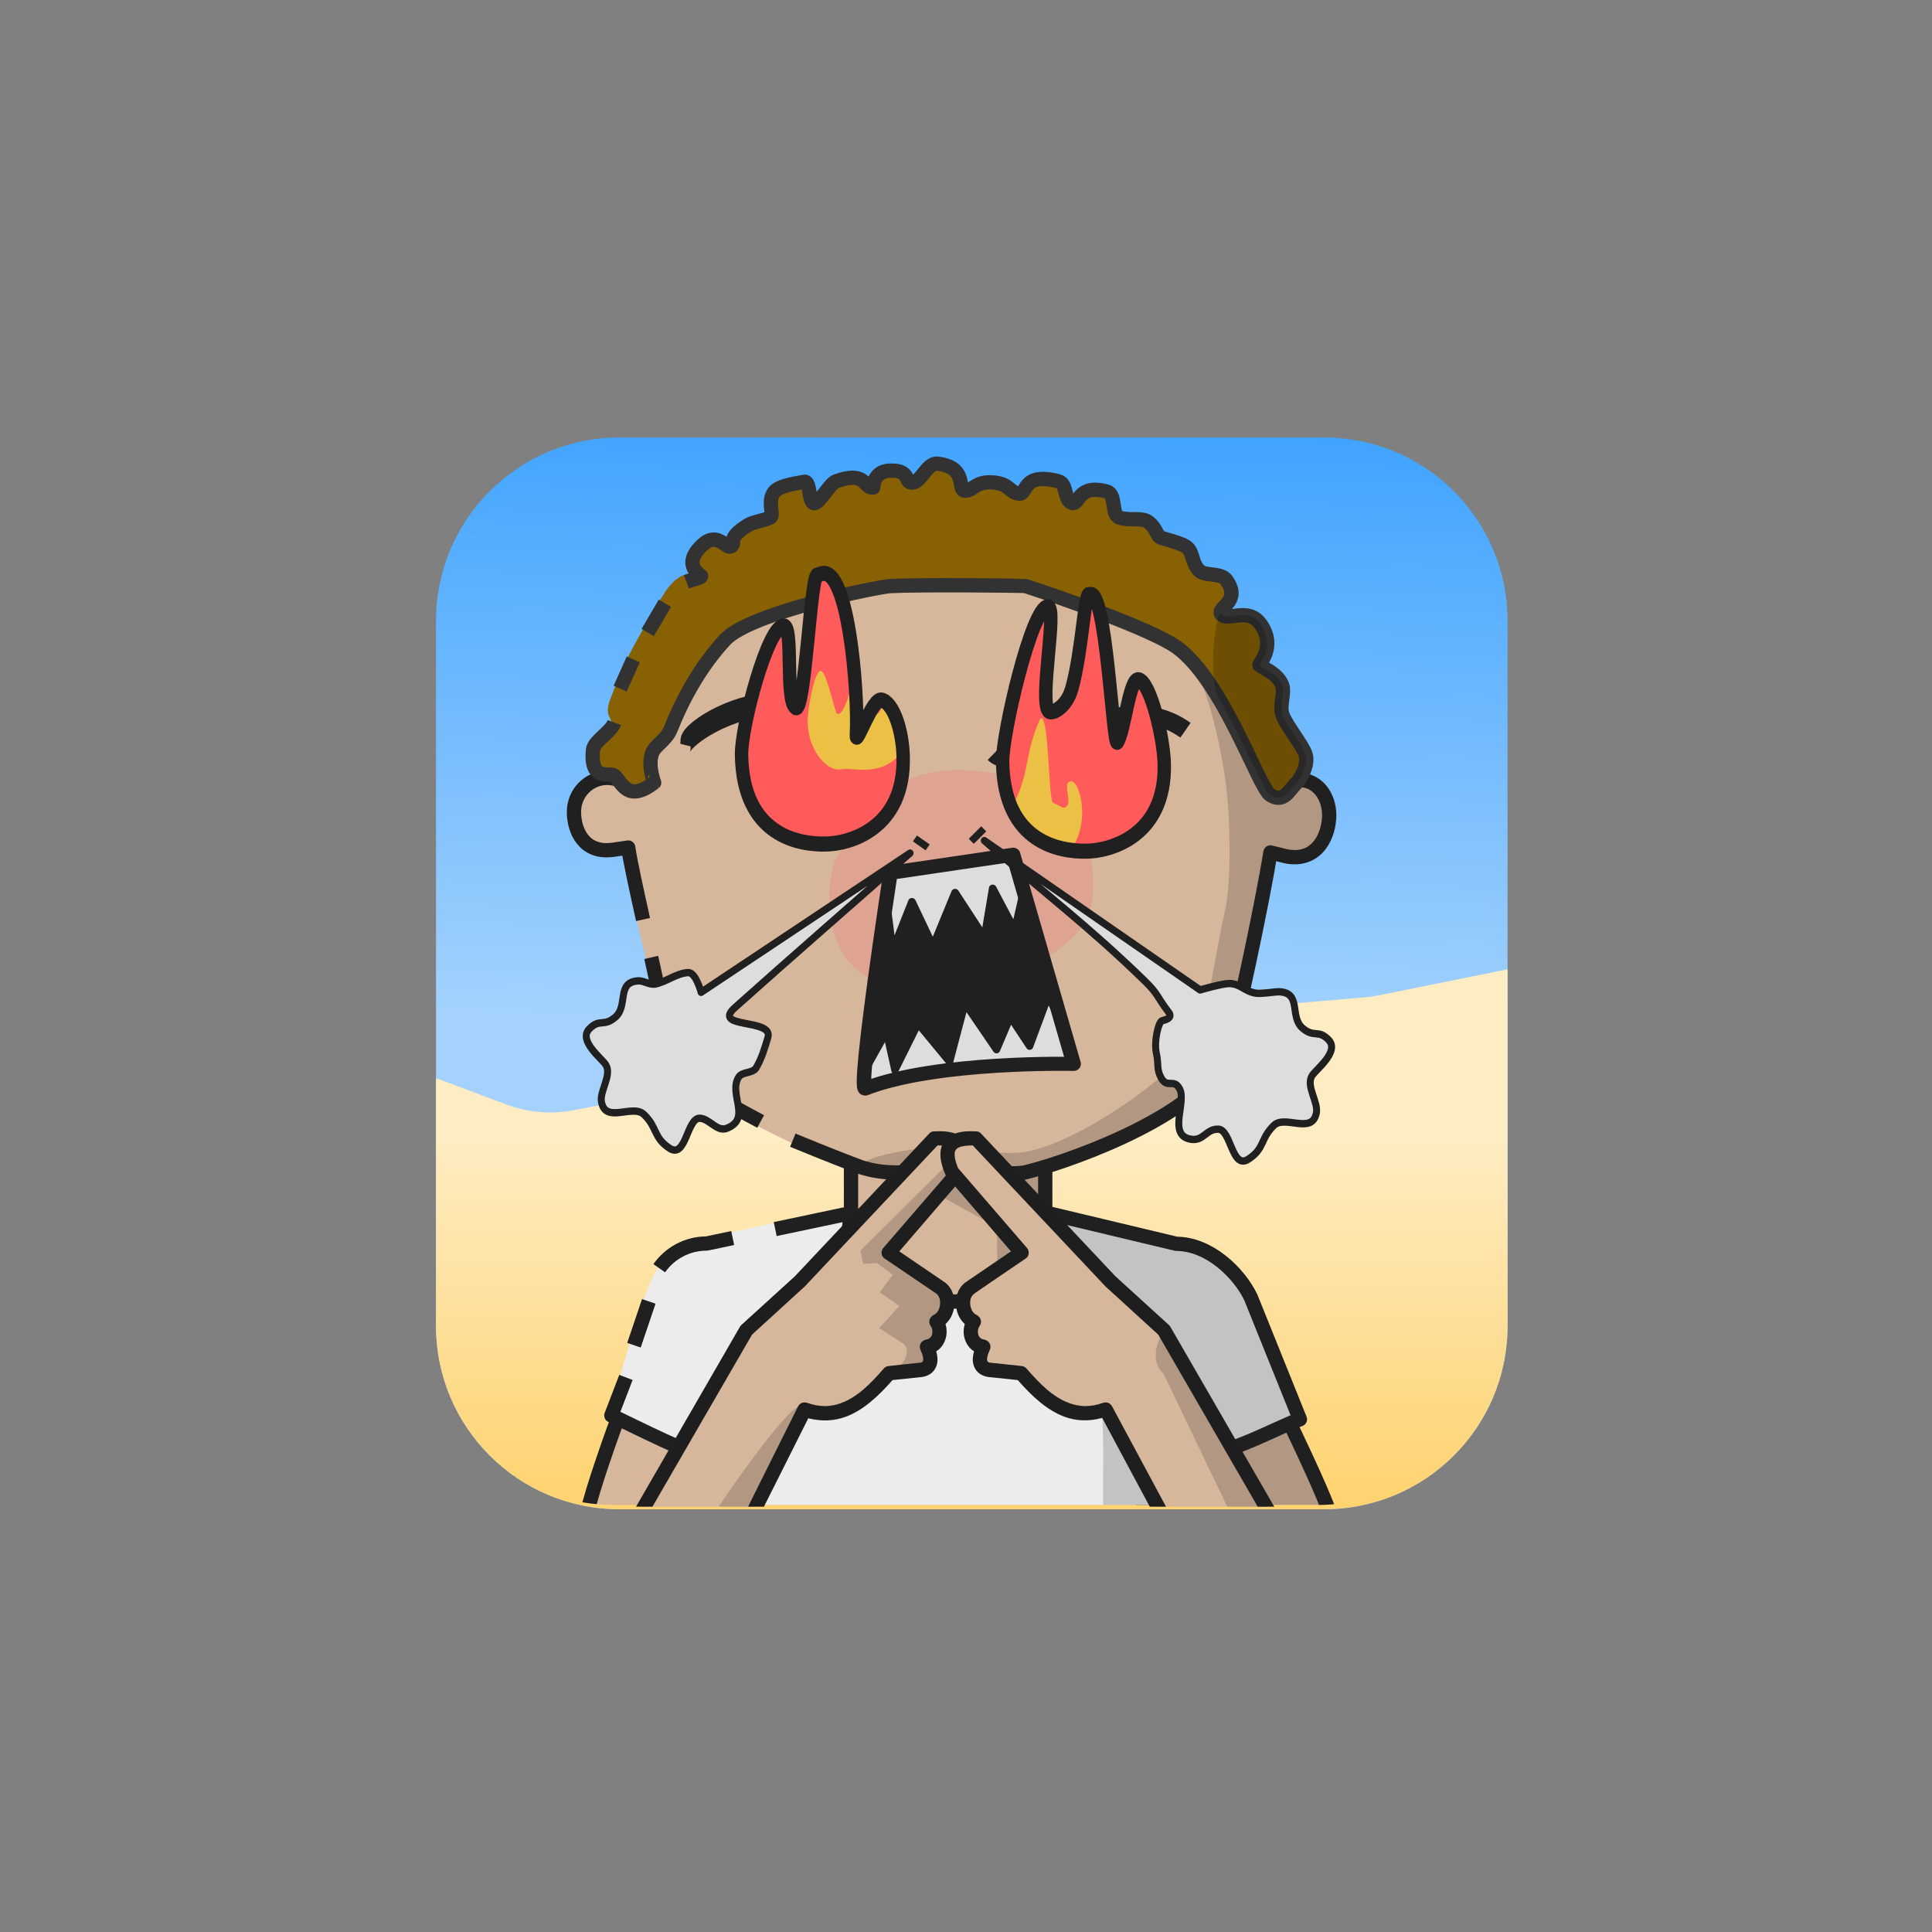
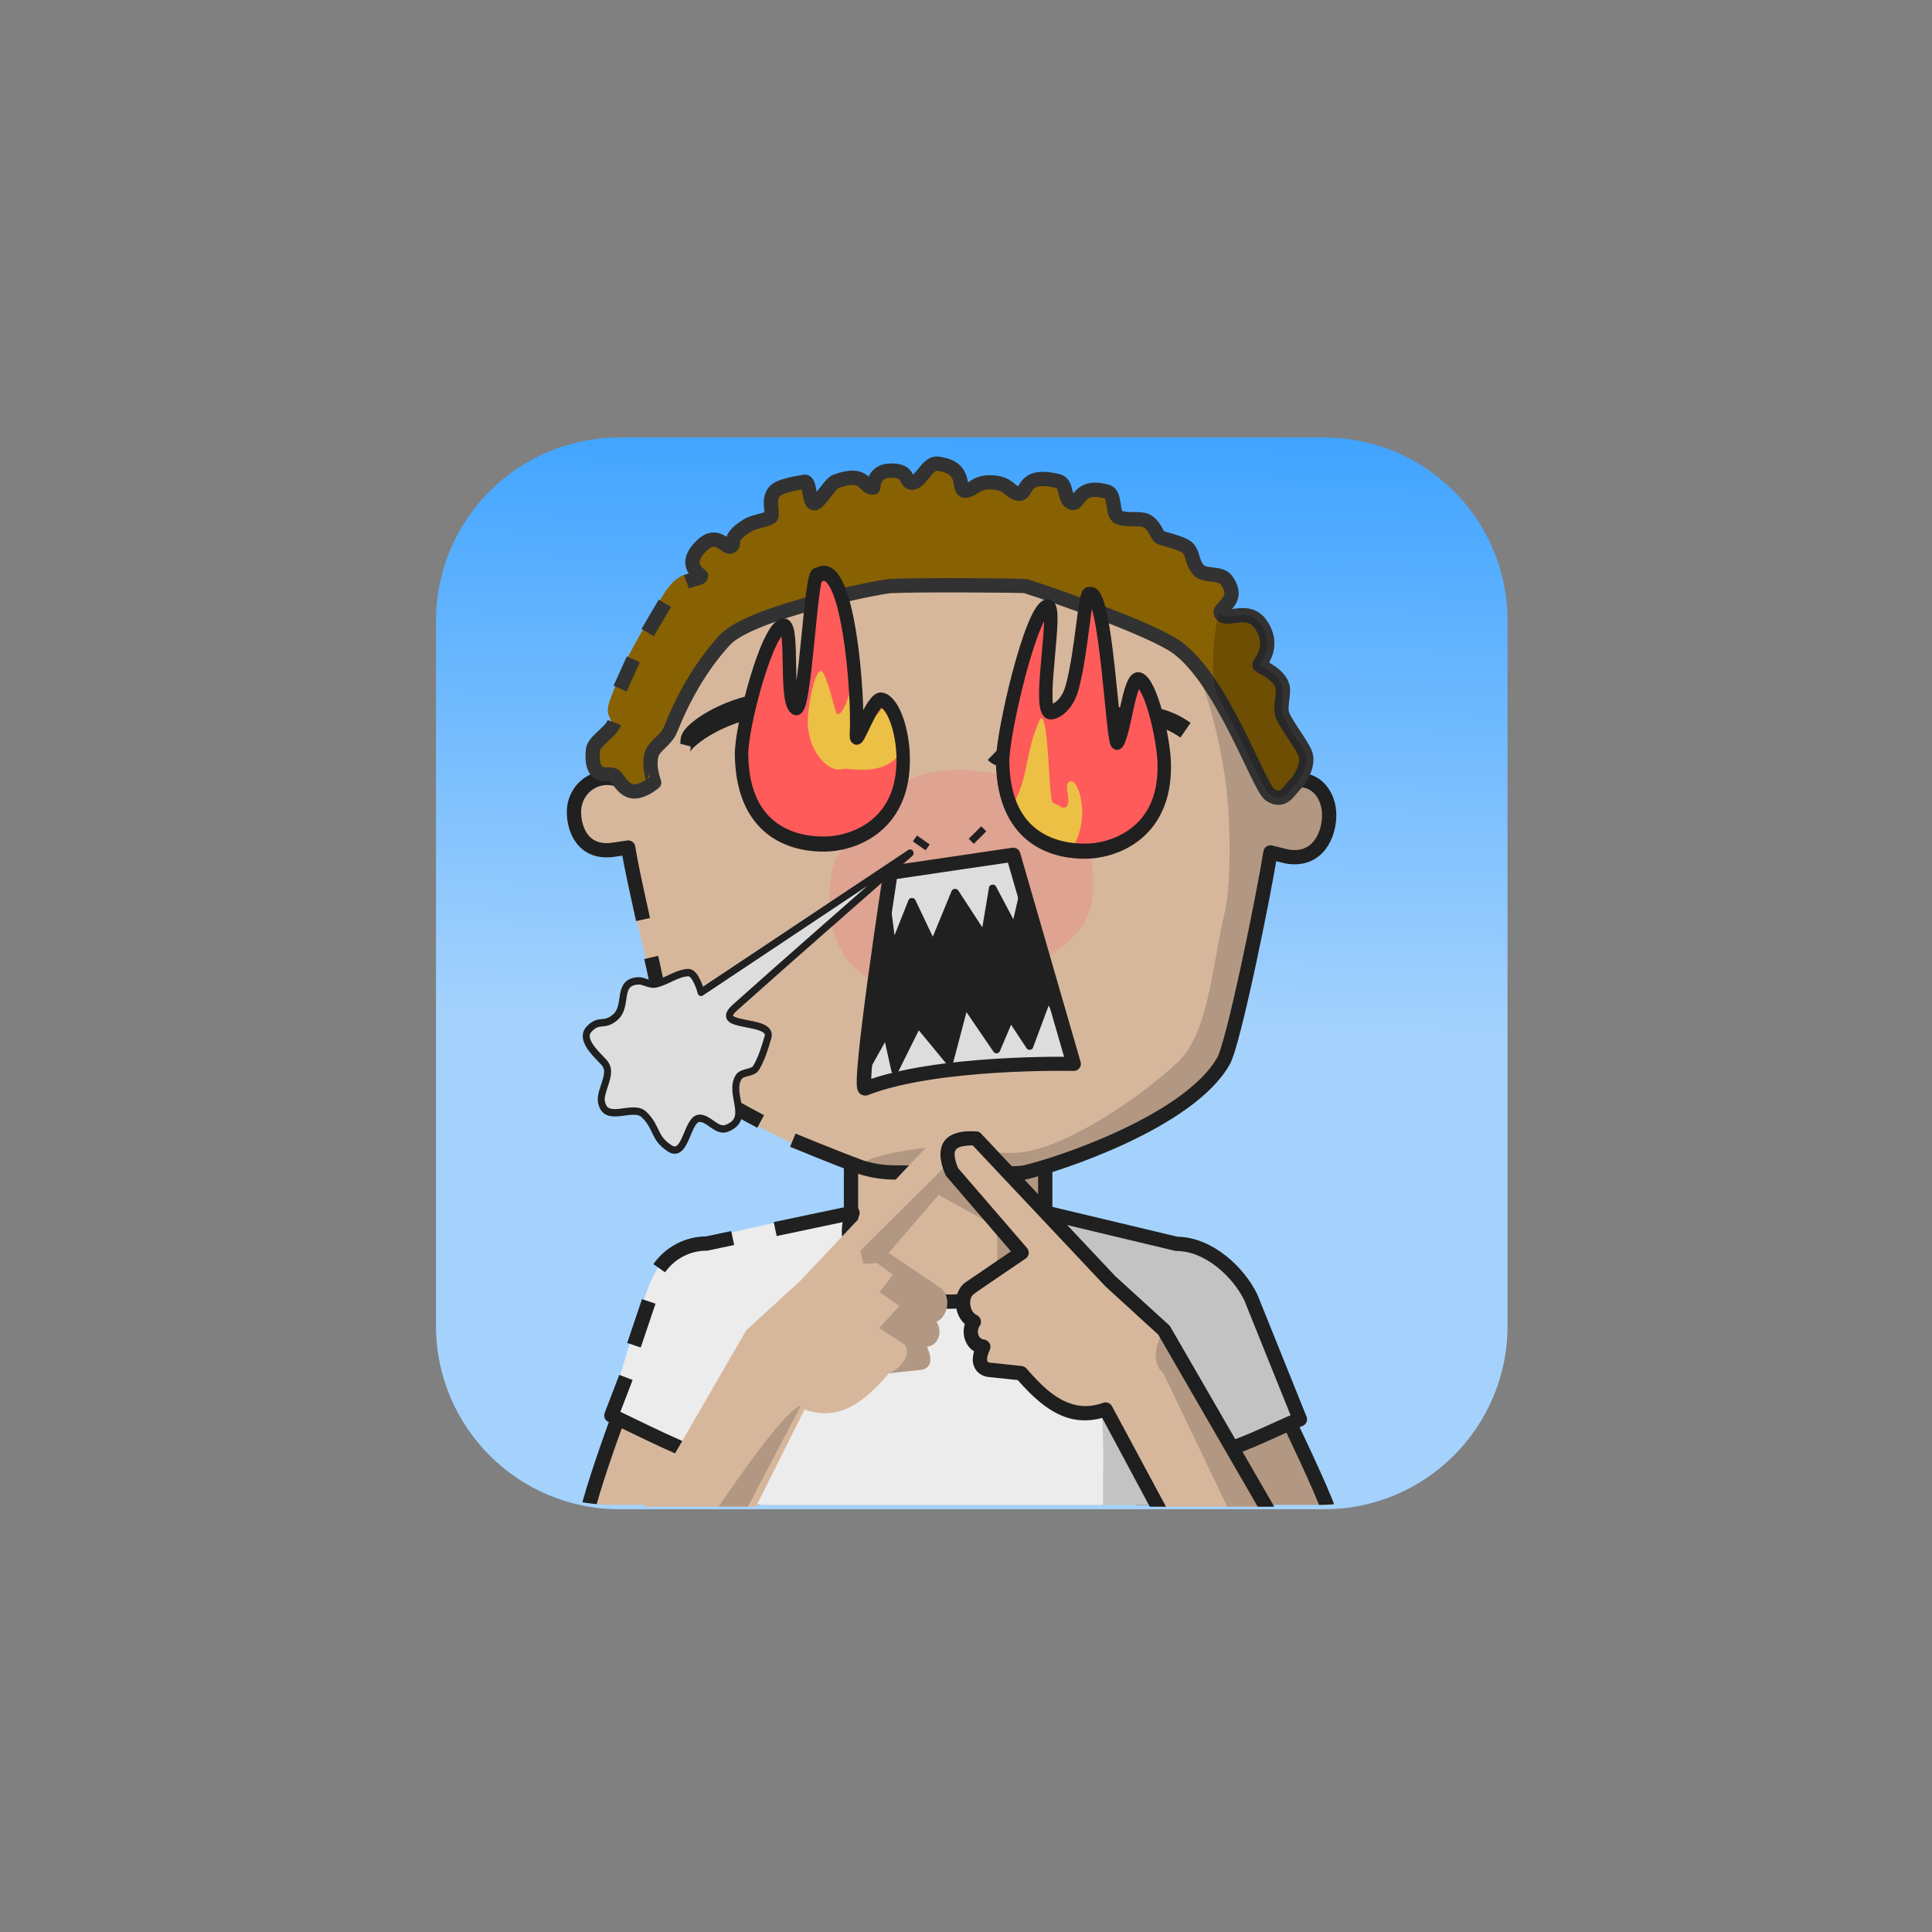
<svg xmlns="http://www.w3.org/2000/svg" xmlns:ns1="http://www.serif.com/" width="100%" height="100%" viewBox="0 0 541 541" version="1.1" xml:space="preserve" style="fill-rule:evenodd;clip-rule:evenodd;stroke-linejoin:round;stroke-miterlimit:2;">
  <rect x="0" y="0" width="541" height="541" fill="#808080" stroke="none" />
  <g transform="matrix(1,0,0,1,-11407,-125)">
    <g id="Rover" transform="matrix(0.92,0,0,1.307,11441.7,112.024)">
      <rect x="-37.05" y="10.062" width="586.957" height="413.292" style="fill:none;" />
      <g id="dessert" transform="matrix(1.602,0,0,1.182,72.941,85.636)">
        <path d="M217.349,48.484C217.349,30.131 201.756,15.253 182.522,15.253L48.59,15.253C29.355,15.253 13.763,30.131 13.763,48.484C13.763,84.182 13.763,140.58 13.763,176.277C13.763,194.63 29.355,209.508 48.59,209.508C86.002,209.508 145.109,209.508 182.522,209.508C201.756,209.508 217.349,194.63 217.349,176.277L217.349,48.484Z" style="fill:none;" />
        <clipPath id="_clip1">
          <path d="M217.349,48.484C217.349,30.131 201.756,15.253 182.522,15.253L48.59,15.253C29.355,15.253 13.763,30.131 13.763,48.484C13.763,84.182 13.763,140.58 13.763,176.277C13.763,194.63 29.355,209.508 48.59,209.508C86.002,209.508 145.109,209.508 182.522,209.508C201.756,209.508 217.349,194.63 217.349,176.277L217.349,48.484Z" />
        </clipPath>
        <g clip-path="url(#_clip1)">
          <g transform="matrix(0.535,0,0,0.558,-6.599,-251.659)">
            <rect x="32.765" y="466.616" width="392.585" height="379.107" style="fill:url(#_Linear2);" />
          </g>
          <g transform="matrix(0.64,0,0,0.529,-24.232,-194.147)">
-             <path d="M393.742,660.424L397.567,573.367C397.567,573.367 348.359,584.841 338.704,587.092C337.617,587.346 336.518,587.527 335.413,587.636C322.635,588.887 240.054,596.973 227.938,598.16C226.95,598.256 225.967,598.413 224.993,598.63C212.931,601.308 129.548,619.824 100.205,626.34C93.544,627.82 86.658,627.147 80.306,624.396C74.857,622.036 67.772,618.968 60.816,615.956C55.027,613.449 48.534,614.474 43.54,618.685C38.546,622.895 35.721,629.725 36.023,636.858C36.752,654.034 37.5,671.661 37.5,671.661L36.354,827.292L393.742,827.292L393.742,660.424Z" style="fill:url(#_Linear3);" />
-           </g>
+             </g>
        </g>
      </g>
    </g>
  </g>
  <defs>
    <linearGradient id="_Linear2" x1="0" y1="0" x2="1" y2="0" gradientUnits="userSpaceOnUse" gradientTransform="matrix(5.649,-196.266,214.66,5.165,217.826,669.255)">
      <stop offset="0" style="stop-color:rgb(164,210,253);stop-opacity:1" />
      <stop offset="1" style="stop-color:rgb(63,163,255);stop-opacity:1" />
    </linearGradient>
    <linearGradient id="_Linear3" x1="0" y1="0" x2="1" y2="0" gradientUnits="userSpaceOnUse" gradientTransform="matrix(1.12888e-14,212.939,-184.361,1.30388e-14,208.498,635.763)">
      <stop offset="0" style="stop-color:rgb(254,236,195);stop-opacity:1" />
      <stop offset="1" style="stop-color:rgb(255,193,53);stop-opacity:1" />
    </linearGradient>
  </defs>
  <g transform="matrix(1,0,0,1,-3910,-11258)">
    <g id="M4RUyg_Rover" transform="matrix(0.92,0,0,1.307,3944.45,11244.9)">
      <rect x="-37.05" y="10.062" width="586.957" height="413.292" style="fill:none;" />
      <g transform="matrix(1.602,0,0,1.182,71.469,84.805)">
        <g id="M4RUyg_skins">
          <g id="Heart-N-white" ns1:id="M4RUyg_Heart N white">
            <path d="M217.349,48.484C217.349,30.131 201.756,15.253 182.522,15.253L48.59,15.253C29.355,15.253 13.763,30.131 13.763,48.484L13.763,176.277C13.763,194.63 29.355,209.508 48.59,209.508L182.522,209.508C201.756,209.508 217.349,194.63 217.349,176.277L217.349,48.484Z" style="fill:none;" />
            <clipPath id="M4RUyg__clip1">
              <path d="M217.349,48.484C217.349,30.131 201.756,15.253 182.522,15.253L48.59,15.253C29.355,15.253 13.763,30.131 13.763,48.484L13.763,176.277C13.763,194.63 29.355,209.508 48.59,209.508L182.522,209.508C201.756,209.508 217.349,194.63 217.349,176.277L217.349,48.484Z" />
            </clipPath>
            <g clip-path="url(#M4RUyg__clip1)">
              <g id="M4RUyg_skin2" transform="matrix(0.416,0,0,0.564,8.745,-26.529)">
                <g>
                  <g transform="matrix(1.63,0,0,1.148,-861.8,-526.88)">
                    <path d="M598.934,772.422C598.934,772.422 583.444,810.985 579.884,826.359C578.206,833.609 595.383,830.036 603.22,829.79L612.876,802.036L624.564,790.019L626.844,825.589L735.781,825.689L736.954,793.758C736.834,788.173 751.146,802.388 754.643,807.447C758.768,813.415 761.649,826.606 764.351,828.541C773.047,834.77 786.967,833.869 788.693,828.46C789.738,825.184 764.709,776.515 764.787,773.802C764.904,769.673 761.024,757.984 753.996,755.737L708.423,745.403L708.423,716.914L653.995,716.914L653.995,745.403L607.526,754.505C600.591,756.882 598.929,765.633 598.934,772.422Z" style="fill:rgb(215,183,156);" />
                  </g>
                  <g transform="matrix(1.878,0,0,1.412,-295.733,-22.317)">
                    <path d="M313.592,225.533L300.253,223.265L274.853,235.067L301.733,249.01L301.839,263.375C301.86,263.413 308.321,264.338 311.61,263.09C316.187,261.352 328.072,260.443 329.265,261.077C335.413,264.349 333.638,263.054 336.544,264.86C339.357,266.608 339.722,278.887 341.542,285.978C344.977,299.357 360.703,319.809 360.703,319.809L382.136,315.344C383.011,309.693 357.54,262.38 354.904,258.499L313.592,250.006L313.592,225.533Z" style="fill:rgb(32,32,32);fill-opacity:0.2;" />
                  </g>
                  <g transform="matrix(1.63,0,0,1.148,-861.8,-526.88)">
                    <path d="M598.934,772.422C598.934,772.422 583.444,810.985 579.884,826.359C578.206,833.609 595.383,830.036 603.22,829.79L612.876,802.036L624.564,790.019L626.844,825.589L735.781,825.689L736.954,793.758C736.834,788.173 751.146,802.388 754.643,807.447C758.768,813.415 761.649,826.606 764.351,828.541C773.047,834.77 786.967,833.869 788.693,828.46C789.738,825.184 764.709,776.515 764.787,773.802C764.904,769.673 761.024,757.984 753.996,755.737L708.423,745.403L708.423,716.914L653.995,716.914L653.995,745.403L607.526,754.505C600.591,756.882 598.929,765.633 598.934,772.422Z" style="fill:none;stroke:rgb(32,32,32);stroke-width:4px;" />
                  </g>
                  <g transform="matrix(1.63,0,0,1.148,-1053.36,-526.88)">
                    <path d="M739.621,781.29L737.459,802.601C737.451,802.718 737.455,802.834 737.471,802.95L738.738,814.005C738.738,814.005 738.855,824.631 738.855,824.631C739.866,825.167 740.319,825.607 740.869,825.599C741.419,825.592 741.859,825.139 741.851,824.589L742.855,824.575L742.671,813.857C742.67,813.779 742.664,813.701 742.654,813.623L740.953,802.606C740.953,802.606 741.61,781.422 741.61,781.422C741.647,780.873 741.231,780.398 740.682,780.361C740.133,780.325 739.658,780.741 739.621,781.29Z" style="fill:rgb(32,32,32);" />
                  </g>
                  <g transform="matrix(1.63,0,0,1.148,-863.62,-526.88)">
-                     <path d="M739.621,781.417L740.19,802.622C740.19,802.622 738.749,813.669 738.749,813.669C738.74,813.75 738.736,813.831 738.737,813.913L738.855,824.631C739.866,825.167 740.319,825.607 740.869,825.599C741.419,825.592 741.859,825.139 741.851,824.589L742.855,824.575L742.673,813.954C742.673,813.954 743.676,802.909 743.676,802.909C743.687,802.809 743.69,802.709 743.684,802.609L741.611,781.294C741.577,780.745 741.103,780.327 740.554,780.361C740.005,780.395 739.587,780.868 739.621,781.417Z" style="fill:rgb(32,32,32);" />
-                   </g>
+                     </g>
                </g>
              </g>
              <g id="skin21" ns1:id="M4RUyg_skin2">
                            </g>
            </g>
          </g>
        </g>
      </g>
      <g transform="matrix(1.602,0,0,1.182,71.469,84.805)">
        <g id="M4RUyg_shirts">
          <g id="M4RUyg_blueShirt">
            <path d="M217.349,48.484C217.349,30.131 201.756,15.253 182.522,15.253L48.59,15.253C29.355,15.253 13.763,30.131 13.763,48.484L13.763,176.277C13.763,194.63 29.355,209.508 48.59,209.508L182.522,209.508C201.756,209.508 217.349,194.63 217.349,176.277L217.349,48.484Z" style="fill:none;" />
            <clipPath id="M4RUyg__clip2">
              <path d="M217.349,48.484C217.349,30.131 201.756,15.253 182.522,15.253L48.59,15.253C29.355,15.253 13.763,30.131 13.763,48.484L13.763,176.277C13.763,194.63 29.355,209.508 48.59,209.508L182.522,209.508C201.756,209.508 217.349,194.63 217.349,176.277L217.349,48.484Z" />
            </clipPath>
            <g clip-path="url(#M4RUyg__clip2)">
              <g transform="matrix(0.835,0,0,0.796,-128.461,-41.088)">
                <path d="M216.192,276.47L219.001,267.921C221.416,260.407 225.427,254.127 232.699,254.127L264.838,246.997C264.31,248.345 265.592,251.068 265.592,252.533C265.592,261.364 275.842,268.533 288.467,268.533C301.092,268.533 311.342,261.364 311.342,252.533C311.342,251.068 311.06,249.649 310.532,248.3L341.792,255.3C349.064,255.3 355.885,261.204 357.489,267.789L367.099,294.753C367.233,296.14 349.462,305.299 343.56,303.997C340.644,303.354 337.694,291.15 337.009,291.018L336.198,346.853L238.526,346.853L240.472,312.841L239.74,296.212C239.493,296.166 235.966,304.824 233.655,304.402C225.936,302.996 211.177,295.05 211.023,293.61L216.192,276.47Z" style="fill:rgb(236,236,236);" />
              </g>
              <g transform="matrix(0.835,0,0,0.796,-128.461,-41.088)">
                <path d="M311.1,249.209L341.792,255.3C349.064,255.3 357.061,266.228 358.317,273.082L367.691,295.395L351.19,303.034L347.494,325.008C347.694,327.08 324.672,323.027 323.647,324.872C322.748,326.491 324.36,335.204 323.538,318.53C323.248,312.647 323.56,305.721 323.42,299.979C323.181,290.101 323.013,289.209 322.278,284.749C320.44,273.59 304.319,259.808 306.088,263.995C307.098,266.385 313.404,252.334 311.1,249.209Z" style="fill:rgb(32,32,32);fill-opacity:0.2;" />
              </g>
              <g transform="matrix(0.835,0,0,0.796,-128.461,-41.088)">
                <path d="M216.674,278.458L220.044,268.476" style="fill:none;stroke:rgb(32,32,32);stroke-width:3.25px;" />
              </g>
              <g transform="matrix(0.835,0,0,0.796,-128.461,-27.161)">
                <path d="M239.371,278.916C238.18,281.135 234.898,285.757 233.726,286.399C232.13,287.273 215.502,278.762 211.53,276.953L214.851,268.293" style="fill:none;stroke:rgb(32,32,32);stroke-width:3.25px;" />
              </g>
              <g transform="matrix(0.835,0,0,0.796,-128.461,-41.088)">
                <path d="M222.425,260.924C224.809,257.525 228.757,255.3 233.221,255.3L239.139,254.052" style="fill:none;stroke:rgb(32,32,32);stroke-width:3.25px;" />
              </g>
              <g transform="matrix(0.835,0,0,0.796,-128.461,-41.088)">
                <path d="M248.813,252.011L266.403,248.3C265.874,249.649 265.592,251.068 265.592,252.533C265.592,261.364 275.842,268.533 288.467,268.533C301.092,268.533 311.342,261.364 311.342,252.533C311.342,251.068 311.06,249.649 310.532,248.3L340.139,255.375C347.412,255.375 354.252,261.79 357.031,267.56L368.205,295.334C363.28,297.042 352.235,303.357 344.487,303.757C343.347,303.816 338.103,295.143 337.271,293.912" style="fill:none;stroke:rgb(32,32,32);stroke-width:3.25px;" />
              </g>
              <g transform="matrix(0.679,0,0,0.648,-6.676,-8.989)">
                <path d="M235.959,350.276L236.33,328.306L236.962,321.591C236.855,316.371 236.74,310.756 236.533,305.567C236.375,301.63 236.16,297.954 235.941,294.878C235.928,294.358 235.494,293.947 234.974,293.961C234.453,293.974 234.042,294.408 234.056,294.928C234.012,297.287 233.91,299.995 233.804,302.906C233.591,308.778 233.314,315.428 233.005,321.535L232.198,328.238L231.96,350.228C231.946,351.332 232.832,352.239 233.935,352.252C235.039,352.265 235.946,351.38 235.959,350.276Z" style="fill:rgb(32,32,32);" />
              </g>
              <g transform="matrix(0.679,0,0,0.648,-87.407,-8.989)">
-                 <path d="M237.775,349.642C238.228,349.55 238.018,349.262 237.657,348.982C237.669,348.778 237.682,348.549 237.673,348.329C237.539,344.984 237.543,337.581 237.613,332.287C237.617,331.899 237.549,331.108 237.422,330.12C237.11,327.705 236.453,323.891 236.459,322.857C236.459,322.857 235.941,294.929 235.941,294.929C235.955,294.408 235.544,293.975 235.024,293.961C234.504,293.947 234.07,294.357 234.056,294.878C233.71,299.824 233.305,305.584 232.974,311.628C232.772,315.297 232.617,319.06 232.447,322.799C232.435,323.209 232.489,323.994 232.596,324.963C232.866,327.424 233.477,331.289 233.463,332.248C233.432,337.616 233.476,345.123 233.651,348.514C233.698,349.441 233.765,350.105 233.828,350.415C234.064,351.574 234.83,351.938 235.086,352.042C236.105,352.466 237.277,351.983 237.701,350.964C237.882,350.528 237.898,350.064 237.775,349.642ZM236.925,348.507C237.239,348.706 237.484,348.983 237.643,349.302C237.638,349.524 237.658,349.665 237.757,349.647L237.775,349.642C237.742,349.525 237.697,349.411 237.643,349.302C237.644,349.208 237.651,349.099 237.657,348.982C237.43,348.804 237.143,348.629 236.925,348.507Z" style="fill:rgb(32,32,32);" />
-               </g>
+                 </g>
            </g>
          </g>
        </g>
      </g>
      <g id="M4RUyg_border_mask" transform="matrix(1.602,0,0,1.182,72.819,85.186)">
        <path d="M217.349,48.484C217.349,30.131 201.756,15.253 182.522,15.253L48.59,15.253C29.355,15.253 13.763,30.131 13.763,48.484L13.763,176.277C13.763,194.63 29.355,209.508 48.59,209.508L182.522,209.508C201.756,209.508 217.349,194.63 217.349,176.277C217.349,140.58 217.349,84.182 217.349,48.484Z" style="fill:none;" />
      </g>
    </g>
  </g>
  <g transform="matrix(1,0,0,1,-769,-1856)">
    <g id="GgYUVp_Avatar_ssal" transform="matrix(0.92,0,0,1.307,803.469,1843.28)">
      <rect x="-37.05" y="10.062" width="586.957" height="413.292" style="fill:none;" />
      <g transform="matrix(1.602,0,0,1.182,71.469,84.805)">
        <g id="GgYUVp_skins">
          <g id="GgYUVp_skin1">
            <path d="M217.349,48.484C217.349,30.131 201.756,15.253 182.522,15.253L48.59,15.253C29.355,15.253 13.763,30.131 13.763,48.484L13.763,176.277C13.763,194.63 29.355,209.508 48.59,209.508L182.522,209.508C201.756,209.508 217.349,194.63 217.349,176.277L217.349,48.484Z" style="fill:none;" />
            <clipPath id="GgYUVp__clip1">
              <path d="M217.349,48.484C217.349,30.131 201.756,15.253 182.522,15.253L48.59,15.253C29.355,15.253 13.763,30.131 13.763,48.484L13.763,176.277C13.763,194.63 29.355,209.508 48.59,209.508L182.522,209.508C201.756,209.508 217.349,194.63 217.349,176.277L217.349,48.484Z" />
            </clipPath>
            <g clip-path="url(#GgYUVp__clip1)">
              <g id="GgYUVp_skin2" transform="matrix(0.416,0,0,0.564,8.745,-26.529)">
                <g transform="matrix(1.63,0,0,1.148,-1172.53,-2972.84)">
                  <path d="M846.803,2860.49C846.765,2860.42 802.829,2843.83 795.424,2830.45C792.082,2824.41 780.845,2774.17 780.248,2770.15C779.724,2770.24 778.638,2770.24 778.094,2770.33C769.777,2771.58 766.985,2764.98 766.985,2759.73C766.985,2754.48 771.151,2750.22 776.283,2750.22C777.408,2750.22 778.486,2750.43 779.484,2750.8C787.741,2705.8 826.123,2671.9 873.489,2671.9C920.892,2671.9 958.583,2706.45 966.797,2751.5C967.865,2751.06 969.031,2750.82 970.252,2750.82C975.384,2750.82 978.596,2755.44 978.596,2760.68C978.596,2765.93 975.588,2773.62 966.982,2772.27C966.343,2772.17 962.752,2771.23 962.142,2771.1C960.265,2782.94 950.709,2825.84 947.923,2830.9C942.678,2840.45 910.004,2854.24 896.582,2859.24C893.222,2860.4 889.686,2860.98 886.129,2860.93C874.326,2860.82 846.803,2860.49 846.803,2860.49Z" style="fill:rgb(215,183,156);" />
                </g>
                <g transform="matrix(2.005,0,0,1.412,-329.647,-22.317)">
                  <g id="GgYUVp_shadow_norm">
                    <path d="M307.174,236.131C303.818,236.17 270.888,236.759 269.047,235.063C266.671,232.875 282.525,230.115 288.602,230.409C292.157,230.581 301.21,232.639 306.898,231.361C317.805,228.911 332.576,218.67 340.645,211.141C347.72,204.539 348.447,189.363 351.36,177.075C353.146,169.54 352.513,153.188 351.442,146.296C348.841,129.564 345.04,122.302 344.908,121.983C332.488,91.857 277.797,82.791 289.848,82.791C328.387,82.791 359.764,111.131 366.442,147.75C367.31,147.394 368.258,147.198 369.251,147.198C373.423,147.198 374.713,151.261 374.713,155.527C374.713,159.793 372.374,164.852 368.202,164.852C367.676,164.852 362.024,163.28 361.529,163.175C362.174,167.843 352.867,209.356 350.112,211.968C342.756,218.946 336.15,223.456 327.009,228.204C321.204,231.219 313.147,236.062 307.174,236.131Z" style="fill:rgb(32,32,32);fill-opacity:0.2;" />
                  </g>
                </g>
                <g transform="matrix(1.63,0,0,1.148,-1172.53,-2972.84)">
                  <path d="M819.294,2846.42C816.456,2844.89 812.84,2843.02 810.298,2841.43" style="fill:none;stroke:rgb(32,32,32);stroke-width:4px;" />
                </g>
                <g transform="matrix(1.63,0,0,1.148,-1172.53,-2972.84)">
                  <path d="M801.839,2835.07C799.775,2833.27 797.536,2831.45 796.619,2829.81C795.974,2828.66 795.354,2827.07 794.108,2822.56" style="fill:none;stroke:rgb(32,32,32);stroke-width:4px;" />
                </g>
                <g transform="matrix(1.63,0,0,1.148,-1172.53,-2972.84)">
                  <path d="M791.208,2812.08C790.384,2808.75 789.456,2804.05 788.63,2800.49" style="fill:none;stroke:rgb(32,32,32);stroke-width:4px;" />
                </g>
                <g transform="matrix(1.63,0,0,1.148,-1172.53,-2972.84)">
                  <path d="M786.342,2789.88C784.417,2781.15 782.826,2774 782.192,2769.73C781.667,2769.82 778.638,2770.24 778.094,2770.33C769.777,2771.58 766.985,2764.98 766.985,2759.73C766.985,2754.48 771.151,2750.22 776.283,2750.22C777.408,2750.22 778.486,2750.43 779.484,2750.8C787.741,2705.8 826.123,2671.9 873.489,2671.9C920.892,2671.9 958.583,2706.45 966.797,2751.5C967.865,2751.06 969.031,2750.82 970.252,2750.82C975.384,2750.82 978.596,2755.44 978.596,2760.68C978.596,2765.93 975.588,2773.62 966.982,2772.27C966.343,2772.17 962.752,2771.23 962.142,2771.1C960.265,2782.94 951.836,2824.49 948.97,2829.51C939.215,2846.6 902.062,2858.72 893.08,2860.73C892.011,2860.87 890.933,2860.94 889.854,2860.93C884.336,2860.95 865.479,2860.77 856.496,2860.68C853.386,2860.65 850.3,2860.14 847.341,2859.19C839.981,2856.48 828.306,2851.65 828.306,2851.65" style="fill:none;stroke:rgb(32,32,32);stroke-width:4px;" />
                </g>
              </g>
            </g>
          </g>
        </g>
      </g>
    </g>
  </g>
  <g transform="matrix(1,0,0,1,-2645,-8728)">
    <g id="o5DUYp_b1_h14_fg_shortFuzz" transform="matrix(0.92,0,0,1.307,2679.5,8715.57)">
      <rect x="-37.05" y="10.062" width="586.957" height="413.292" style="fill:none;" />
      <g id="Hair-front" ns1:id="o5DUYp_Hair front" transform="matrix(0.667,0,0,0.667,85.476,53.448)">
        <g id="o5DUYp_hair">
          <g transform="matrix(2.005,0,0,1.412,-329.647,-22.317)">
            <path d="M271.207,80.068C268.905,80.275 269.683,76.107 262.698,78.661C261.396,79.137 259.094,83.276 257.964,83.61C256.383,84.077 257.017,78.341 255.475,78.758C254.619,78.989 249.963,79.462 248.688,81.025C247.01,83.083 248.698,86.365 247.804,86.847C246.426,87.591 243.954,87.823 242.632,88.645C237.736,91.69 240.007,92.522 238.939,93.372C237.715,94.346 235.852,89.703 232.16,93.269C227.422,97.847 232.26,100.345 232.044,100.243C227.756,98.227 224.846,102.098 223.227,104.766C220.252,109.669 220.083,110.026 216.774,115.967C215.629,118.023 213.983,121.266 211.377,128.143C209.717,132.523 212.223,132.058 211.321,134.436C210.473,136.67 207.612,137.732 207.417,139.756C206.7,147.236 211.37,144.657 212.353,145.64C214.136,147.423 215.383,151.71 221.343,147.188C221.37,147.167 219.911,143.71 220.78,140.732C221.372,138.702 224.017,137.745 225.144,134.918C226.413,131.736 228.057,128.195 230.161,124.632C232.152,121.258 234.556,117.864 237.441,114.731C243.239,108.437 272.48,102.617 275.059,102.479C281.953,102.111 305.609,102.392 305.767,102.443C313.769,105.017 334.646,112.345 340.305,116.413C350.742,123.917 358.972,148.304 361.516,149.964C364.681,152.029 365.761,148.891 367.652,147.147C368.048,146.782 370.408,143.348 369.596,140.78C368.965,138.782 365.323,134.284 364.379,131.888C363.522,129.713 365.019,126.678 364.191,124.818C362.998,122.138 359.571,120.966 359.131,120.488C358.821,120.151 362.987,116.498 359.45,111.258C356.565,106.987 351.748,110.707 350.417,108.868C349.303,107.33 355.121,106.099 351.583,101.122C350.244,99.237 346.496,100.434 345.154,98.718C343.653,96.798 344.052,95.239 342.843,93.881C341.734,92.634 336.87,91.706 336.379,91.316C335.73,90.8 335.189,88.508 333.336,87.623C331.848,86.912 329.24,87.649 327.13,86.853C325.359,86.185 326.528,81.577 324.392,80.986C317.784,79.157 318.156,83.971 316.494,83.563C314.552,83.085 315.417,79.161 313.357,78.634C304.928,76.479 306.434,81.657 304.37,81.451C302.143,81.229 302.356,79.116 298.236,78.885C294.43,78.672 293.939,80.8 292.103,80.771C290.16,80.741 292.923,75.433 285.79,74.63C283.526,74.375 282.061,78.844 280.113,78.94C278.142,79.037 279.879,75.961 274.83,76.225C271.144,76.419 271.207,80.068 271.207,80.068Z" style="fill:rgb(136,97,2);" />
          </g>
          <g transform="matrix(2.005,0,0,1.412,-329.647,-22.317)">
            <path d="M212.302,133.536C211.454,135.77 207.612,137.732 207.417,139.756C206.7,147.236 211.37,144.657 212.353,145.64C214.136,147.423 215.383,151.71 221.343,147.188C221.37,147.167 219.911,143.71 220.78,140.732C221.372,138.702 224.017,137.745 225.144,134.918C226.413,131.736 228.057,128.195 230.161,124.632C232.152,121.258 234.556,117.864 237.441,114.731C243.239,108.437 272.48,102.617 275.059,102.479C281.953,102.111 305.609,102.392 305.767,102.443C313.769,105.017 334.646,112.345 340.305,116.413C350.742,123.917 358.972,148.304 361.516,149.964C364.681,152.029 365.761,148.891 367.652,147.147C368.048,146.782 370.408,143.348 369.596,140.78C368.965,138.782 365.323,134.284 364.379,131.888C363.522,129.713 365.019,126.678 364.191,124.818C362.998,122.138 359.571,120.966 359.131,120.488C358.821,120.151 362.987,116.498 359.45,111.258C356.565,106.987 351.748,110.707 350.417,108.868C349.303,107.33 355.121,106.099 351.583,101.122C350.244,99.237 346.496,100.434 345.154,98.718C343.653,96.798 344.052,95.239 342.843,93.881C341.734,92.634 336.87,91.706 336.379,91.316C335.73,90.8 335.189,88.508 333.336,87.623C331.848,86.912 329.24,87.649 327.13,86.853C325.359,86.185 326.528,81.577 324.392,80.986C317.784,79.157 318.156,83.971 316.494,83.563C314.552,83.085 315.417,79.161 313.357,78.634C304.928,76.479 306.434,81.657 304.37,81.451C302.143,81.229 302.356,79.116 298.236,78.885C294.43,78.672 293.939,80.8 292.103,80.771C290.16,80.741 292.923,75.433 285.79,74.63C283.526,74.375 282.061,78.844 280.113,78.94C278.142,79.037 279.879,75.961 274.83,76.225C271.144,76.419 271.207,80.068 271.207,80.068C268.905,80.275 269.683,76.107 262.698,78.661C261.396,79.137 259.094,83.276 257.964,83.61C256.383,84.077 257.017,78.341 255.475,78.758C254.619,78.989 249.963,79.462 248.688,81.025C247.01,83.083 248.698,86.365 247.804,86.847C246.426,87.591 243.954,87.823 242.632,88.645C237.736,91.69 240.007,92.522 238.939,93.372C237.715,94.346 235.852,89.703 232.16,93.269C227.422,97.847 232.171,100.041 232.044,100.243C231.72,100.757 230.848,100.687 228.683,101.505" style="fill:none;stroke:rgb(50,50,50);stroke-width:3.25px;" />
          </g>
          <g transform="matrix(2.005,0,0,1.412,-329.647,-22.317)">
            <path d="M350.417,108.868C349.303,107.33 347.073,123.366 349.951,128.2C355.633,137.745 359.827,148.862 361.516,149.964C364.681,152.029 365.761,148.891 367.652,147.147C368.048,146.782 370.408,143.348 369.596,140.78C368.965,138.782 365.323,134.284 364.379,131.888C363.522,129.713 365.019,126.678 364.191,124.818C362.998,122.138 359.571,120.966 359.131,120.488C358.821,120.151 362.987,116.498 359.45,111.258C356.565,106.987 351.748,110.707 350.417,108.868Z" style="fill-opacity:0.2;" />
          </g>
        </g>
        <g transform="matrix(1.63,0,0,1.148,-1203.97,-9440.18)">
          <path d="M811.655,8334.57L806.842,8342.76" style="fill:none;stroke:rgb(50,50,50);stroke-width:4px;" />
        </g>
        <g transform="matrix(1.63,0,0,1.148,-1203.97,-9440.18)">
          <path d="M802.819,8350.26L799.125,8358.45" style="fill:none;stroke:rgb(50,50,50);stroke-width:4px;" />
        </g>
      </g>
    </g>
  </g>
  <g transform="matrix(1,0,0,1,-755,-18784)">
    <g id="MVQUEq_Rover" transform="matrix(0.92,0,0,1.307,790.066,18771.3)">
      <rect x="-37.05" y="10.062" width="586.957" height="413.292" style="fill:none;" />
      <g transform="matrix(2.748,0,0,1.825,-23821.8,-29141.6)">
        <path d="M8761.06,16063.7C8753.43,16063.9 8752.28,16067.5 8747.41,16074.2C8746.08,16078.5 8745.84,16089.1 8756.22,16089.6C8761.34,16089.8 8775.39,16086.8 8775.93,16078.5C8776.7,16066.9 8768.67,16064 8761.06,16063.7Z" style="fill:rgb(240,121,121);fill-opacity:0.31;" />
      </g>
      <g id="MVQUEq_mouths" transform="matrix(1.087,0,0,0.765,-348.212,56.015)">
        <g transform="matrix(1,0,0,0.973,-9000.15,-15877.2)">
          <path d="M9534.77,16506.8L9569.12,16501.6L9586.06,16561.8C9586.06,16561.8 9547.64,16560.9 9527.72,16568.9C9525.36,16569.8 9534.77,16506.8 9534.77,16506.8Z" style="fill:rgb(32,32,32);" />
          <clipPath id="MVQUEq__clip1">
            <path d="M9534.77,16506.8L9569.12,16501.6L9586.06,16561.8C9586.06,16561.8 9547.64,16560.9 9527.72,16568.9C9525.36,16569.8 9534.77,16506.8 9534.77,16506.8Z" />
          </clipPath>
          <g clip-path="url(#MVQUEq__clip1)">
            <g transform="matrix(1,0,0,1,1.293,3.449)">
              <path d="M9525.67,16561.5L9532.35,16549.2L9534.72,16560.2L9541.19,16546.8L9550.03,16557.8L9554.34,16541L9563.17,16554.3L9567.05,16544.9L9572.44,16553.3L9577.62,16539L9587.96,16559.5L9582.14,16567.1L9531.49,16574.6L9525.67,16561.5Z" style="fill:rgb(221,221,221);stroke:rgb(32,32,32);stroke-width:2.03px;" />
            </g>
            <g transform="matrix(1,0,0,0.939,-0.789,1012.33)">
              <path d="M9532.59,16494L9536.17,16524.7L9541.57,16509.8L9547.48,16523.4L9553.65,16507L9561.87,16520.8L9564.18,16505.7L9570.35,16518.5L9577.09,16486.4L9532.59,16494Z" style="fill:rgb(221,221,221);stroke:rgb(32,32,32);stroke-width:2.09px;" />
            </g>
          </g>
          <path d="M9534.77,16506.8L9569.12,16501.6L9586.06,16561.8C9586.06,16561.8 9547.64,16560.9 9527.72,16568.9C9525.36,16569.8 9534.77,16506.8 9534.77,16506.8Z" style="fill:none;stroke:rgb(32,32,32);stroke-width:4.05px;" />
        </g>
        <g transform="matrix(1.22,0,0,1.287,-11069.8,-21069.2)">
          <path d="M9516.32,16509.4L9468.35,16539.7C9468.35,16539.7 9467.17,16535.4 9465.44,16535.4C9462.77,16535.5 9460.43,16537.4 9457.79,16537.9C9456.53,16538.1 9455.3,16537.2 9454.03,16537.2C9448.8,16537.4 9451.71,16542.6 9448.67,16545.1C9446.01,16547.3 9445.05,16545.3 9442.65,16547.7C9440.1,16550.3 9445.74,16554.2 9446.5,16555.5C9447.92,16557.7 9445.05,16561.2 9445.48,16563.5C9446.39,16568.4 9452.69,16563.9 9455.26,16566.3C9458.42,16569.2 9457.32,16571.3 9461.22,16573.7C9464.91,16575.8 9465.08,16567.2 9467.98,16567.1C9470.23,16567.1 9471.93,16570.1 9474.22,16569.3C9480,16567.2 9474.59,16561.9 9476.94,16558.2C9477.75,16556.9 9480.2,16557.4 9481,16556.1C9482.25,16554.1 9482.98,16551.8 9483.69,16549.5C9485.02,16545.3 9470.58,16547.7 9476.14,16543C9489.46,16531.7 9502.94,16520.6 9516.32,16509.4Z" style="fill:rgb(221,221,221);stroke:rgb(32,32,32);stroke-width:1.6px;" />
        </g>
        <g transform="matrix(-1.22,0,0,1.287,12170.8,-21072.7)">
-           <path d="M9516.32,16509.4L9466.79,16541.9C9466.79,16541.9 9461.78,16540.5 9460.06,16540.5C9457.38,16540.6 9456.65,16542.2 9454,16542.6C9452.75,16542.8 9449.91,16542.3 9448.64,16542.3C9443.41,16542.5 9446.33,16547.7 9443.29,16550.2C9440.62,16552.4 9439.66,16550.4 9437.26,16552.8C9434.72,16555.4 9440.36,16559.3 9441.12,16560.6C9442.53,16562.8 9439.66,16566.3 9440.09,16568.6C9441.01,16573.5 9447.31,16569 9449.88,16571.4C9453.03,16574.3 9451.93,16576.5 9455.84,16578.8C9459.52,16580.9 9459.69,16572.3 9462.6,16572.2C9465.4,16572.1 9465.94,16574.8 9468.84,16574.4C9474.45,16573.6 9469.69,16566.2 9471.56,16563.3C9472.84,16561.2 9474.31,16563.3 9475.62,16561.2C9476.87,16559.2 9476.25,16558.1 9476.8,16555.8C9477.46,16553.1 9476.33,16548.8 9475.51,16548.6C9475.13,16548.5 9472.91,16548.1 9473.97,16546.8C9476.87,16543.2 9476.27,16542.9 9479.65,16539.8C9492.77,16527.7 9502.66,16520.8 9516.32,16509.4Z" style="fill:rgb(221,221,221);stroke:rgb(32,32,32);stroke-width:1.6px;" />
-         </g>
+           </g>
        <g transform="matrix(1,0,0,1,-8989.3,-16322.6)">
          <path d="M9530.77,16496.9L9534.33,16499.4" style="fill:none;stroke:rgb(32,32,32);stroke-width:2px;" />
        </g>
        <g transform="matrix(1,0,0,1,-9000.15,-16319.5)">
          <path d="M9560.89,16491.1L9557.39,16494.6" style="fill:none;stroke:rgb(32,32,32);stroke-width:2px;" />
        </g>
      </g>
    </g>
  </g>
  <g transform="matrix(1,0,0,1,-3218,-11258)">
    <g id="M7XUEd_Rover" transform="matrix(0.92,0,0,1.307,3252.56,11244.9)">
      <rect x="-37.05" y="10.062" width="586.957" height="413.292" style="fill:none;" />
      <g transform="matrix(1.602,0,0,1.182,71.469,84.805)">
        <g id="M7XUEd_shirts">
          <g id="M7XUEd_blueShirt">
            <path d="M217.349,48.484C217.349,30.131 201.756,15.253 182.522,15.253L48.59,15.253C29.355,15.253 13.763,30.131 13.763,48.484L13.763,176.277C13.763,194.63 29.355,209.508 48.59,209.508L182.522,209.508C201.756,209.508 217.349,194.63 217.349,176.277L217.349,48.484Z" style="fill:none;" />
          </g>
        </g>
      </g>
      <g id="M7XUEd_border_mask" transform="matrix(1.602,0,0,1.182,72.819,85.186)">
        <path d="M217.349,48.484C217.349,30.131 201.756,15.253 182.522,15.253L48.59,15.253C29.355,15.253 13.763,30.131 13.763,48.484L13.763,176.277C13.763,194.63 29.355,209.508 48.59,209.508L182.522,209.508C201.756,209.508 217.349,194.63 217.349,176.277C217.349,140.58 217.349,84.182 217.349,48.484Z" style="fill:none;" />
        <clipPath id="M7XUEd__clip1">
          <path d="M217.349,48.484C217.349,30.131 201.756,15.253 182.522,15.253L48.59,15.253C29.355,15.253 13.763,30.131 13.763,48.484L13.763,176.277C13.763,194.63 29.355,209.508 48.59,209.508L182.522,209.508C201.756,209.508 217.349,194.63 217.349,176.277C217.349,140.58 217.349,84.182 217.349,48.484Z" />
        </clipPath>
        <g clip-path="url(#M7XUEd__clip1)">
          <g transform="matrix(1,0,0,1,-0.843,-9.597)">
            <g transform="matrix(-0.725,0,0,0.686,6331.14,-11575.4)">
              <path d="M8663.42,17203.2L8630.89,17146.5L8616.88,17133.6L8581.63,17095.9C8574.8,17095.4 8572.55,17098.2 8575.34,17104.7L8593.59,17126.1L8579.91,17135.4C8577.13,17137.7 8578.03,17143 8581.08,17144.3C8579.49,17146.5 8580.25,17150.5 8583.57,17150.9C8581.51,17155.4 8583.38,17156.8 8585.14,17157L8593.51,17157.9C8599.64,17165.1 8606.22,17170.8 8615.64,17167.5L8632.45,17201.4L8663.42,17203.2Z" style="fill:rgb(215,183,156);" />
-               <path d="M8665.04,17202.3C8665.38,17202.9 8665.37,17203.6 8665.01,17204.2C8664.65,17204.8 8664,17205.1 8663.31,17205.1L8632.34,17203.3C8631.67,17203.2 8631.08,17202.8 8630.78,17202.2L8614.67,17169.8C8611.06,17170.7 8607.83,17170.5 8604.86,17169.4C8600.28,17167.7 8596.33,17164 8592.58,17159.7C8592.58,17159.7 8584.94,17158.9 8584.94,17158.9C8584.94,17158.9 8584.94,17158.9 8584.94,17158.9C8583.32,17158.7 8581.7,17157.8 8581.06,17155.9C8580.75,17155 8580.66,17153.8 8581.14,17152.1C8579.94,17151.4 8579.14,17150.2 8578.72,17148.9C8578.31,17147.7 8578.31,17146.2 8578.71,17144.9C8577.49,17143.8 8576.68,17142.2 8576.45,17140.4C8576.12,17138 8576.85,17135.5 8578.73,17134C8578.77,17133.9 8578.82,17133.9 8578.86,17133.9L8590.81,17125.7C8590.81,17125.7 8573.92,17105.9 8573.92,17105.9C8573.8,17105.8 8573.7,17105.6 8573.62,17105.4C8571.85,17101.3 8572.02,17098.4 8573.38,17096.5C8574.72,17094.7 8577.48,17093.7 8581.76,17094C8582.23,17094 8582.67,17094.2 8583,17094.6L8618.2,17132.3C8618.2,17132.3 8632.15,17145.1 8632.15,17145.1C8632.29,17145.2 8632.41,17145.4 8632.51,17145.5C8632.51,17145.5 8665.04,17202.3 8665.04,17202.3ZM8660.06,17201.1L8629.41,17147.7C8629.41,17147.7 8615.62,17135 8615.62,17135C8615.59,17135 8615.55,17135 8615.52,17134.9L8580.79,17097.7C8579.61,17097.7 8578.62,17097.8 8577.81,17098C8577.18,17098.2 8576.69,17098.4 8576.39,17098.8C8576.09,17099.2 8576.01,17099.7 8576.05,17100.3C8576.1,17101.3 8576.41,17102.4 8576.94,17103.7C8576.95,17103.7 8595.01,17124.8 8595.01,17124.8C8595.36,17125.2 8595.52,17125.8 8595.45,17126.3C8595.38,17126.9 8595.09,17127.3 8594.65,17127.6C8594.65,17127.6 8581.04,17136.9 8581.04,17136.9C8580.22,17137.7 8580.01,17138.8 8580.16,17139.9C8580.31,17141 8580.85,17142.1 8581.82,17142.5C8582.34,17142.8 8582.73,17143.2 8582.89,17143.8C8583.04,17144.3 8582.94,17144.9 8582.61,17145.4C8582.13,17146 8582.03,17147 8582.28,17147.8C8582.49,17148.4 8582.99,17148.9 8583.8,17149C8584.4,17149.1 8584.92,17149.5 8585.21,17150C8585.5,17150.5 8585.52,17151.2 8585.27,17151.7C8584.73,17152.9 8584.49,17153.8 8584.55,17154.4C8584.59,17154.9 8584.99,17155.1 8585.34,17155.1C8585.34,17155.1 8593.7,17156 8593.7,17156C8594.17,17156.1 8594.61,17156.3 8594.92,17156.7C8598.36,17160.7 8601.91,17164.3 8606.13,17165.8C8608.78,17166.8 8611.69,17166.9 8615.01,17165.7C8615.9,17165.4 8616.89,17165.8 8617.31,17166.6C8617.31,17166.6 8633.64,17199.6 8633.64,17199.6L8660.06,17201.1Z" style="fill:rgb(30,30,30);" />
            </g>
            <g transform="matrix(-0.725,0,0,0.686,6331.14,-11575.4)">
              <path d="M8643.64,17201.4C8643.64,17201.4 8621.65,17167.3 8616.62,17166.5L8635.99,17203.7L8643.64,17201.4Z" style="fill:rgb(30,30,30);fill-opacity:0.2;" />
            </g>
            <g transform="matrix(-0.725,0,0,0.686,6331.14,-11575.4)">
              <path d="M8593.51,17157.9C8590.02,17156.5 8587.52,17152.4 8589.58,17150.2L8596.09,17146L8590.81,17140.1L8595.96,17136.5L8592.52,17131.9L8596.63,17128.8L8600.25,17129L8601.02,17125.5L8578.34,17102.8C8575.74,17100.8 8573.65,17101.9 8575.34,17104.7L8593.59,17126.1L8579.91,17135.4C8577.13,17137.7 8578.03,17143 8581.08,17144.3C8579.49,17146.5 8580.25,17150.5 8583.57,17150.9C8581.51,17155.4 8583.38,17156.8 8585.14,17157L8593.51,17157.9Z" style="fill:rgb(30,30,30);fill-opacity:0.2;" />
            </g>
            <g transform="matrix(0.725,0,0,0.686,-6104.32,-11575.4)">
              <path d="M8663.42,17203.2L8630.89,17146.5L8616.88,17133.6L8581.63,17095.9C8574.8,17095.4 8572.55,17098.2 8575.34,17104.7L8593.59,17126.1L8579.91,17135.4C8577.13,17137.7 8578.03,17143 8581.08,17144.3C8579.49,17146.5 8580.25,17150.5 8583.57,17150.9C8581.51,17155.4 8583.38,17156.8 8585.14,17157L8593.51,17157.9C8599.64,17165.1 8606.22,17170.8 8615.64,17167.5L8634.38,17202.7L8663.42,17203.2Z" style="fill:rgb(215,183,156);" />
              <path d="M8663.39,17205.1C8664.06,17205.1 8664.69,17204.8 8665.03,17204.2C8665.37,17203.6 8665.38,17202.9 8665.04,17202.3L8632.51,17145.5C8632.41,17145.4 8632.29,17145.2 8632.15,17145.1L8618.2,17132.3C8618.2,17132.3 8583,17094.6 8583,17094.6C8582.67,17094.2 8582.23,17094 8581.76,17094C8577.48,17093.7 8574.72,17094.7 8573.38,17096.5C8572.02,17098.4 8571.85,17101.3 8573.62,17105.4C8573.7,17105.6 8573.8,17105.8 8573.92,17105.9L8590.81,17125.7C8590.81,17125.7 8578.86,17133.9 8578.86,17133.9C8578.82,17133.9 8578.77,17133.9 8578.73,17134C8576.85,17135.5 8576.12,17138 8576.45,17140.4C8576.68,17142.2 8577.49,17143.8 8578.71,17144.9C8578.31,17146.2 8578.31,17147.7 8578.72,17148.9C8579.14,17150.2 8579.94,17151.4 8581.14,17152.1C8580.66,17153.8 8580.75,17155 8581.06,17155.9C8581.7,17157.8 8583.32,17158.7 8584.94,17158.9L8592.58,17159.7C8596.33,17164 8600.28,17167.7 8604.86,17169.4C8607.84,17170.5 8611.09,17170.7 8614.72,17169.7C8614.72,17169.7 8632.73,17203.6 8632.73,17203.6C8633.05,17204.2 8633.67,17204.6 8634.35,17204.6L8663.39,17205.1ZM8660.14,17201.3L8635.51,17200.8C8635.51,17200.8 8617.28,17166.6 8617.28,17166.6C8616.85,17165.8 8615.88,17165.4 8615.01,17165.7C8611.69,17166.9 8608.78,17166.8 8606.13,17165.8C8601.91,17164.3 8598.36,17160.7 8594.92,17156.7C8594.61,17156.3 8594.17,17156.1 8593.7,17156L8585.34,17155.1C8584.99,17155.1 8584.59,17154.9 8584.55,17154.4C8584.49,17153.8 8584.73,17152.9 8585.27,17151.7C8585.52,17151.2 8585.5,17150.5 8585.21,17150C8584.92,17149.5 8584.4,17149.1 8583.8,17149C8582.99,17148.9 8582.49,17148.4 8582.28,17147.8C8582.03,17147 8582.13,17146 8582.61,17145.4C8582.94,17144.9 8583.04,17144.3 8582.89,17143.8C8582.73,17143.2 8582.34,17142.8 8581.82,17142.5C8580.85,17142.1 8580.31,17141 8580.16,17139.9C8580.01,17138.8 8580.22,17137.7 8581.04,17137C8581.04,17136.9 8594.65,17127.6 8594.65,17127.6C8595.09,17127.3 8595.38,17126.9 8595.45,17126.3C8595.52,17125.8 8595.36,17125.2 8595.01,17124.8L8576.95,17103.7C8576.41,17102.4 8576.1,17101.3 8576.05,17100.3C8576.01,17099.7 8576.09,17099.2 8576.39,17098.8C8576.69,17098.4 8577.18,17098.2 8577.81,17098C8578.62,17097.8 8579.61,17097.7 8580.79,17097.7C8580.79,17097.7 8615.52,17134.9 8615.52,17134.9C8615.55,17135 8615.59,17135 8615.62,17135L8629.41,17147.7L8660.14,17201.3Z" style="fill:rgb(30,30,30);" />
            </g>
            <g transform="matrix(0.725,0,0,0.686,-6104.32,-11575.4)">
-               <path d="M8663.42,17203.2L8630.89,17146.5C8630.89,17146.5 8626.1,17153.8 8630.79,17158L8651.3,17201.2L8663.42,17203.2Z" style="fill:rgb(30,30,30);fill-opacity:0.2;" />
+               <path d="M8663.42,17203.2L8630.89,17146.5C8630.89,17146.5 8626.1,17153.8 8630.79,17158L8651.3,17201.2Z" style="fill:rgb(30,30,30);fill-opacity:0.2;" />
            </g>
          </g>
        </g>
      </g>
    </g>
  </g>
  <g transform="matrix(1,0,0,1,-17678,-15657)">
    <g id="o1yU2A_Rover" transform="matrix(0.92,0,0,1.307,17712.5,15644.5)">
      <rect x="-37.05" y="10.062" width="586.957" height="413.292" style="fill:none;" />
      <g id="o1yU2A_eyes" transform="matrix(0.667,0,0,0.667,85.476,59.414)">
        <g id="o1yU2A_eyes_calmHappy" transform="matrix(1,0,0,1,0,0.79)">
          <g transform="matrix(2.545,0,0,1.736,-1339.35,-2146.04)">
            <path d="M591.219,1344.8C591.219,1344.8 598.229,1335 608.029,1344.8" style="fill:none;stroke:rgb(32,32,32);stroke-width:3.33px;" />
          </g>
          <g transform="matrix(-2.478,0,0,1.868,1797.95,-2323.58)">
            <path d="M591.219,1344.8C591.219,1344.8 598.944,1335.81 606.956,1344.44" style="fill:none;stroke:rgb(32,32,32);stroke-width:3.33px;" />
          </g>
        </g>
        <g id="o1yU2A_Layer6" transform="matrix(1.63,0,0,1.148,-10045.9,-19185.9)">
          <g transform="matrix(0.489,-0.054,0.122,1.118,1152.23,-1668.92)">
            <path d="M6199.74,16869C6200.3,16865.6 6262.94,16851 6309.24,16872.9" style="fill:none;stroke:rgb(32,32,32);stroke-width:5.76px;" />
          </g>
          <g transform="matrix(1.158,0.147,-0.148,1.171,1495.84,-3829.83)">
            <path d="M6329.49,16872.4C6336.97,16878.1 6354.88,16850.9 6374.37,16861.2" style="fill:none;stroke:rgb(32,32,32);stroke-width:4.26px;" />
          </g>
          <g transform="matrix(1.336,0,0,1.503,-3231.18,-8556.53)">
            <path d="M7175.3,16879.8C7174.34,16878.6 7173.77,16890.4 7171.61,16897.2C7170.48,16900.8 7167.54,16901.9 7166.85,16901.5C7164.57,16900.2 7168.7,16882 7166.58,16882C7163.22,16882 7157.01,16905.6 7157.1,16910.9C7157.36,16926 7169.25,16927.6 7174.63,16927.5C7179.57,16927.5 7191.36,16924.7 7190.97,16911.2C7190.84,16906.4 7188.11,16896.1 7185.63,16895.6C7183.67,16895.1 7182.73,16905 7181.16,16907.2C7180.2,16908.6 7178.82,16877.9 7175.3,16879.8Z" style="fill:rgb(255,91,91);" />
            <clipPath id="o1yU2A__clip1">
              <path d="M7175.3,16879.8C7174.34,16878.6 7173.77,16890.4 7171.61,16897.2C7170.48,16900.8 7167.54,16901.9 7166.85,16901.5C7164.57,16900.2 7168.7,16882 7166.58,16882C7163.22,16882 7157.01,16905.6 7157.1,16910.9C7157.36,16926 7169.25,16927.6 7174.63,16927.5C7179.57,16927.5 7191.36,16924.7 7190.97,16911.2C7190.84,16906.4 7188.11,16896.1 7185.63,16895.6C7183.67,16895.1 7182.73,16905 7181.16,16907.2C7180.2,16908.6 7178.82,16877.9 7175.3,16879.8Z" />
            </clipPath>
            <g clip-path="url(#o1yU2A__clip1)">
              <g transform="matrix(0.604,-0.108,0.123,0.663,751.246,6481.4)">
                <path d="M7179.6,16888.2C7172.56,16896.5 7172.98,16902.3 7166.62,16909.1C7165.55,16910.2 7162.57,16910.7 7162.07,16905.6C7161.7,16901.9 7164.15,16895.6 7163.26,16895.6C7159.89,16895.6 7152.75,16910 7154.15,16915.1C7157.67,16928.2 7171.44,16926.2 7174.63,16927.5C7179.22,16929.4 7187.48,16923.8 7188.69,16914.9C7189.32,16910.2 7187.89,16905.9 7185.61,16907C7183.61,16907.9 7186.14,16914.1 7182.41,16913.6C7182,16913.5 7179.83,16911.9 7179.35,16911.8C7177.59,16911.8 7183.13,16886.3 7179.6,16888.2Z" style="fill:rgb(236,192,69);" />
              </g>
            </g>
            <path d="M7175.3,16879.8C7174.34,16878.6 7173.77,16890.4 7171.61,16897.2C7170.48,16900.8 7167.54,16901.9 7166.85,16901.5C7164.57,16900.2 7168.7,16882 7166.58,16882C7163.22,16882 7157.01,16905.6 7157.1,16910.9C7157.36,16926 7169.25,16927.6 7174.63,16927.5C7179.57,16927.5 7191.36,16924.7 7190.97,16911.2C7190.84,16906.4 7188.11,16896.1 7185.63,16895.6C7183.67,16895.1 7182.73,16905 7181.16,16907.2C7180.2,16908.6 7178.82,16877.9 7175.3,16879.8Z" style="fill:none;stroke:rgb(32,32,32);stroke-width:2.81px;" />
          </g>
          <g transform="matrix(1.336,0,0,1.503,-3304.27,-8558.52)">
            <path d="M7173.11,16877.5C7171.65,16875.7 7170.45,16903.3 7168.44,16902.1C7166.15,16900.8 7168.07,16886.9 7165.95,16886.9C7162.58,16886.9 7157.01,16905.6 7157.1,16910.9C7157.36,16926 7169.25,16927.6 7174.63,16927.5C7179.57,16927.5 7191.36,16924.7 7190.97,16911.2C7190.84,16906.4 7188.94,16901.2 7186.45,16900.7C7184.49,16900.2 7180.98,16909.7 7181.16,16907.2C7181.69,16899.7 7179.4,16873.6 7173.11,16877.5Z" style="fill:rgb(255,91,91);" />
            <clipPath id="o1yU2A__clip2">
              <path d="M7173.11,16877.5C7171.65,16875.7 7170.45,16903.3 7168.44,16902.1C7166.15,16900.8 7168.07,16886.9 7165.95,16886.9C7162.58,16886.9 7157.01,16905.6 7157.1,16910.9C7157.36,16926 7169.25,16927.6 7174.63,16927.5C7179.57,16927.5 7191.36,16924.7 7190.97,16911.2C7190.84,16906.4 7188.94,16901.2 7186.45,16900.7C7184.49,16900.2 7180.98,16909.7 7181.16,16907.2C7181.69,16899.7 7179.4,16873.6 7173.11,16877.5Z" />
            </clipPath>
            <g clip-path="url(#o1yU2A__clip2)">
              <g transform="matrix(-0.611,-0.11,-0.116,0.625,13525.4,7123.08)">
                <path d="M7174.21,16884.4C7162.3,16886.7 7169.46,16898 7166.62,16909.1C7166.24,16910.6 7164.54,16909.1 7164.04,16904C7163.67,16900.3 7163.83,16898.8 7162.94,16898.8C7159.57,16898.8 7152.75,16910 7154.15,16915.1C7157.67,16928.2 7171.44,16926.2 7174.63,16927.5C7179.22,16929.4 7187.48,16923.8 7188.69,16914.9C7189.32,16910.2 7188.87,16899.4 7186.59,16900.5C7184.59,16901.4 7179.82,16911.7 7179.35,16911.8C7176.69,16912.5 7175.8,16903.4 7175.31,16895.6C7174.92,16889.4 7174.77,16883.9 7174.21,16884.4Z" style="fill:rgb(236,192,69);" />
              </g>
            </g>
            <path d="M7173.11,16877.5C7171.65,16875.7 7170.45,16903.3 7168.44,16902.1C7166.15,16900.8 7168.07,16886.9 7165.95,16886.9C7162.58,16886.9 7157.01,16905.6 7157.1,16910.9C7157.36,16926 7169.25,16927.6 7174.63,16927.5C7179.57,16927.5 7191.36,16924.7 7190.97,16911.2C7190.84,16906.4 7188.94,16901.2 7186.45,16900.7C7184.49,16900.2 7180.98,16909.7 7181.16,16907.2C7181.69,16899.7 7179.4,16873.6 7173.11,16877.5Z" style="fill:none;stroke:rgb(32,32,32);stroke-width:2.81px;" />
          </g>
        </g>
      </g>
    </g>
  </g>
</svg>